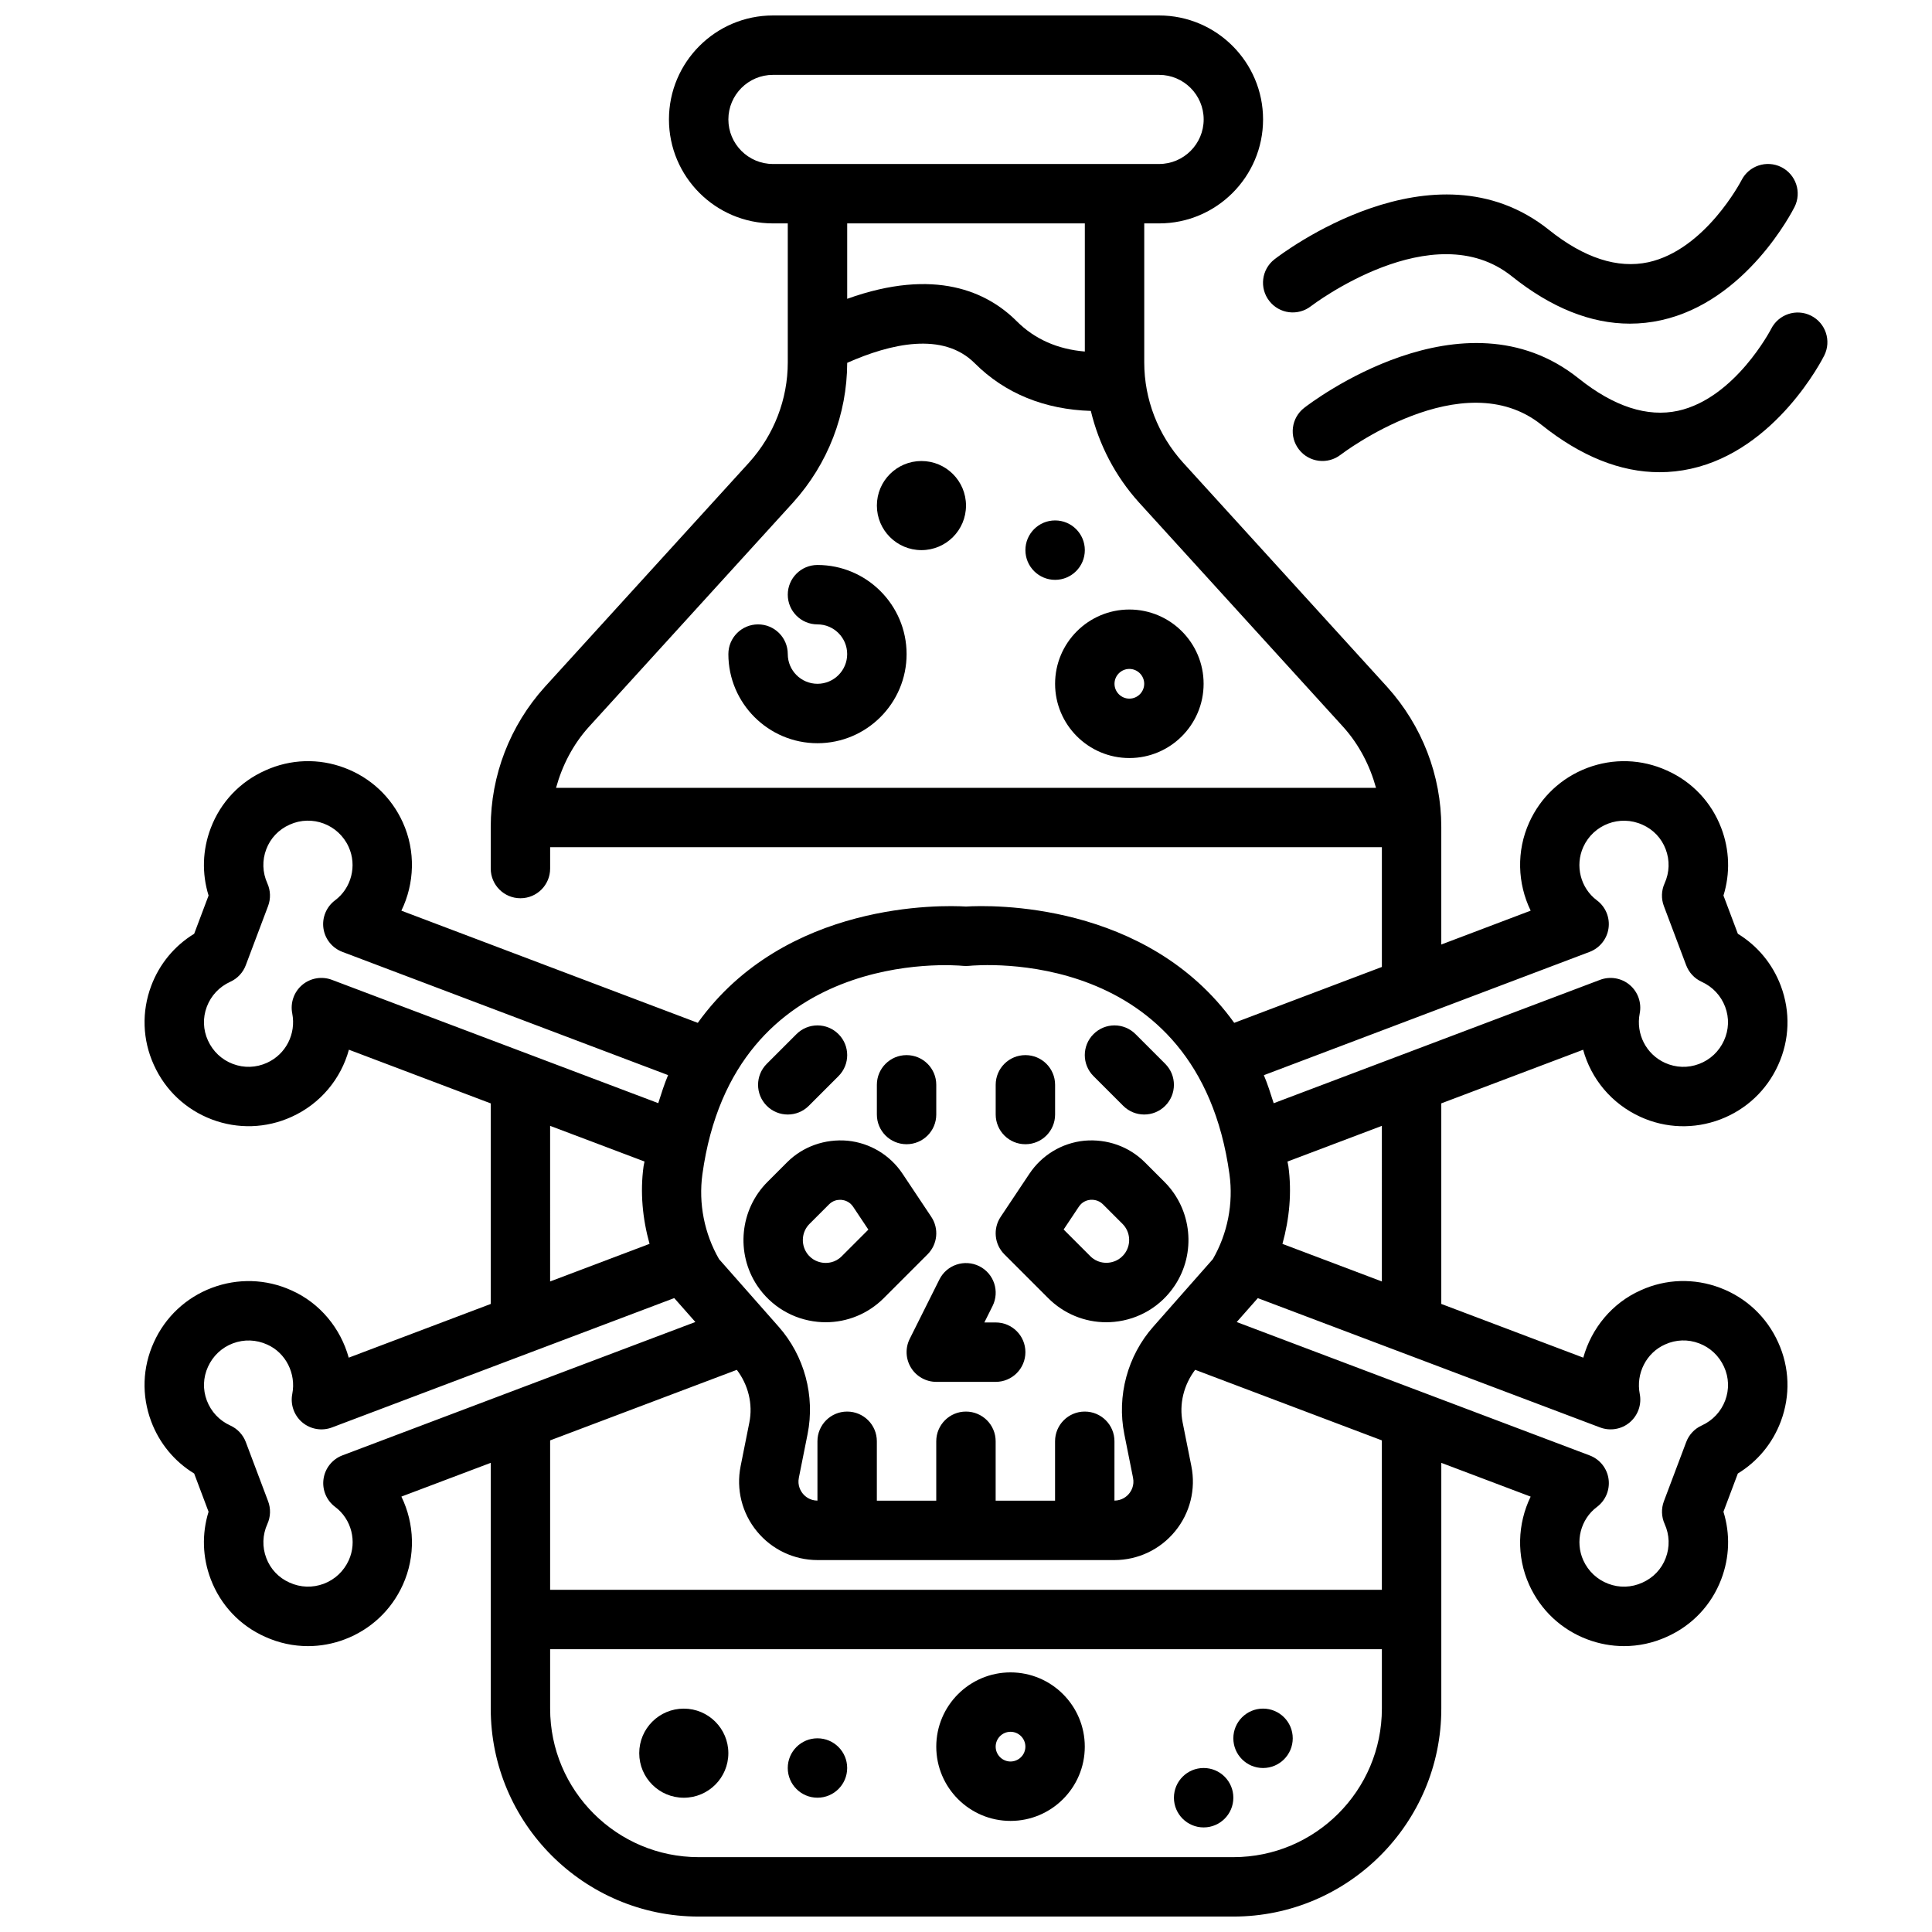
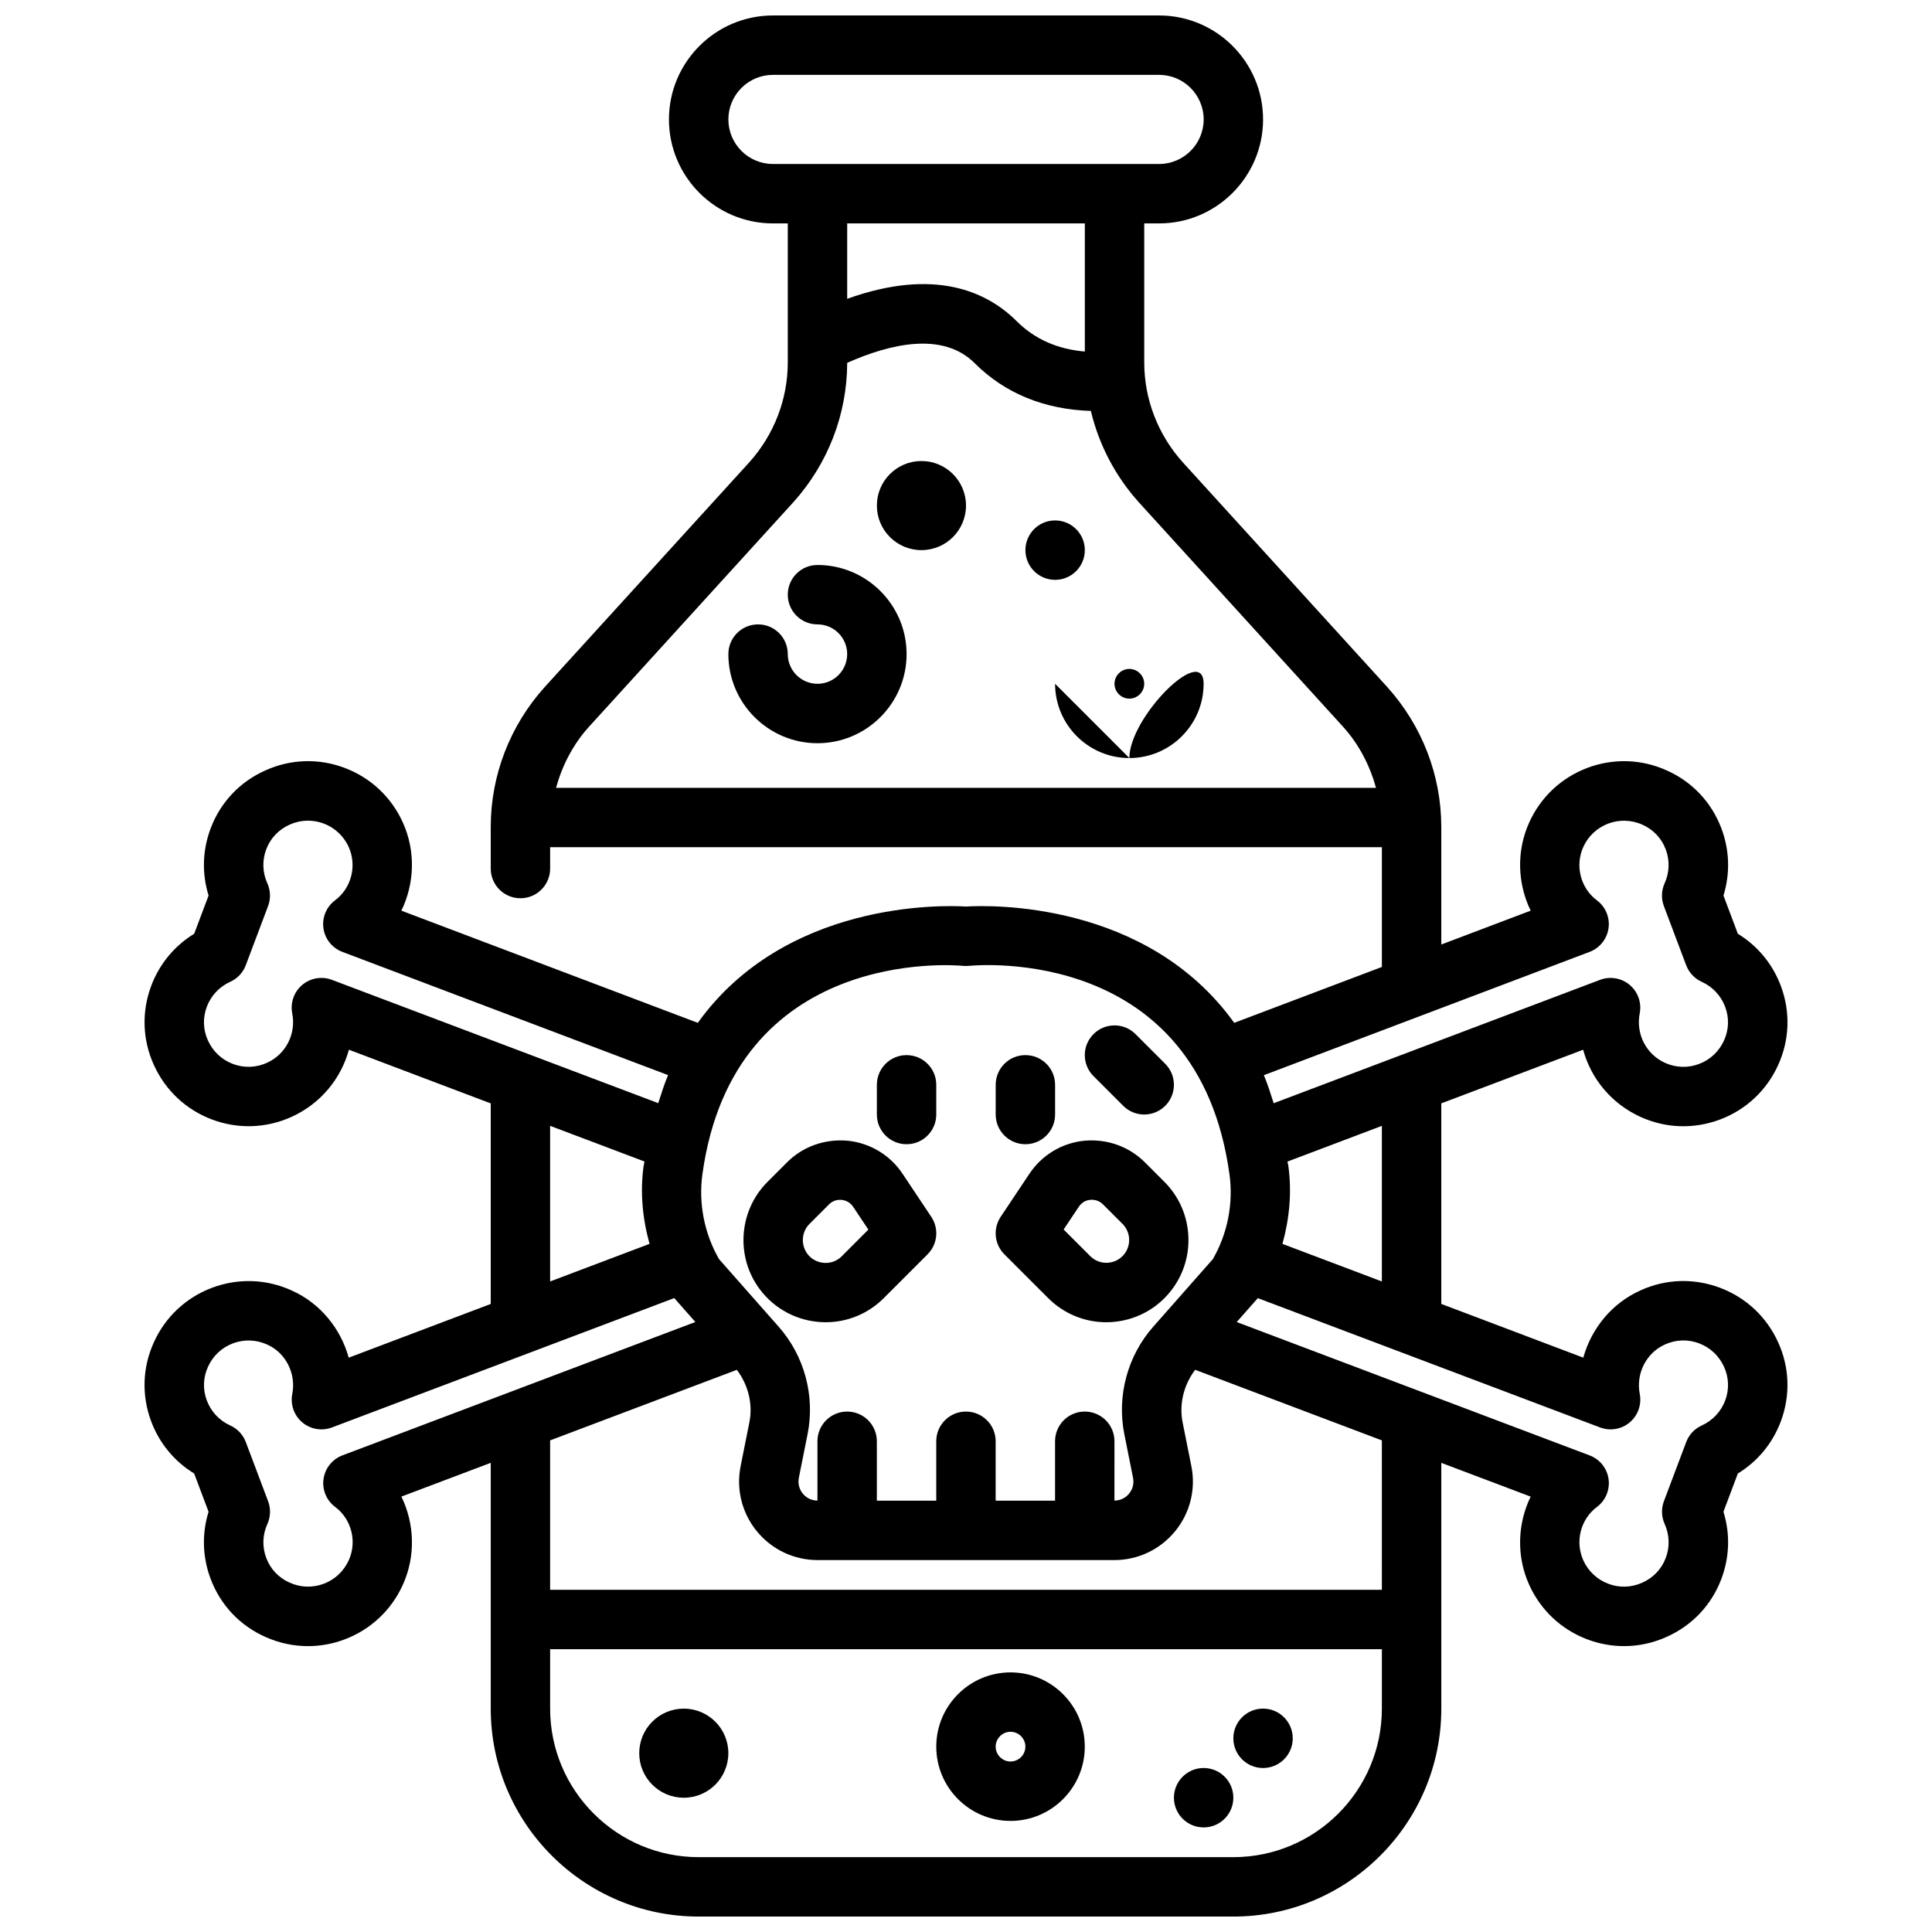
<svg xmlns="http://www.w3.org/2000/svg" width="800px" height="800px" version="1.1" viewBox="144 144 512 512">
  <defs>
    <clipPath id="a">
      <path d="m182 148.09h436v503.81h-436z" />
    </clipPath>
  </defs>
  <path d="m431.49 289.79c0 4.348-3.527 7.875-7.875 7.875-4.348 0-7.871-3.527-7.871-7.875 0-4.348 3.523-7.871 7.871-7.871 4.348 0 7.875 3.523 7.875 7.871" />
  <path d="m360.64 340.96c13.02 0 23.617-10.598 23.617-23.617 0-13.02-10.598-23.617-23.617-23.617-4.352 0-7.871 3.519-7.871 7.871s3.519 7.871 7.871 7.871c4.344 0 7.871 3.527 7.871 7.871s-3.527 7.871-7.871 7.871-7.871-3.527-7.871-7.871c0-4.352-3.519-7.871-7.871-7.871-4.352 0-7.871 3.519-7.871 7.871 0 13.027 10.594 23.621 23.613 23.621z" />
-   <path d="m423.61 325.21c0 10.855 8.824 19.68 19.68 19.68s19.68-8.824 19.68-19.68c0.004-10.855-8.824-19.68-19.68-19.68s-19.68 8.824-19.68 19.68zm19.68-3.938c2.164 0 3.938 1.77 3.938 3.938 0 2.164-1.77 3.934-3.938 3.934-2.164 0-3.934-1.77-3.934-3.934 0-2.164 1.77-3.938 3.934-3.938z" />
+   <path d="m423.61 325.21c0 10.855 8.824 19.68 19.68 19.68s19.68-8.824 19.68-19.68s-19.68 8.824-19.68 19.68zm19.68-3.938c2.164 0 3.938 1.77 3.938 3.938 0 2.164-1.77 3.934-3.938 3.934-2.164 0-3.934-1.77-3.934-3.934 0-2.164 1.77-3.938 3.934-3.938z" />
  <path d="m411.8 587.2c-10.855 0-19.68 8.824-19.68 19.68 0 10.855 8.824 19.68 19.68 19.68 10.855 0 19.68-8.824 19.68-19.68 0.004-10.855-8.824-19.68-19.68-19.68zm0 23.617c-2.164 0-3.938-1.77-3.938-3.938 0-2.164 1.77-3.938 3.938-3.938 2.164 0 3.938 1.77 3.938 3.938 0 2.164-1.77 3.938-3.938 3.938z" />
  <path d="m400 277.98c0 6.523-5.289 11.809-11.809 11.809-6.523 0-11.809-5.285-11.809-11.809 0-6.519 5.285-11.805 11.809-11.805 6.519 0 11.809 5.285 11.809 11.805" />
  <path d="m470.85 620.41c0 4.348-3.523 7.875-7.871 7.875-4.348 0-7.875-3.527-7.875-7.875 0-4.348 3.527-7.871 7.875-7.871 4.348 0 7.871 3.523 7.871 7.871" />
  <path d="m486.59 604.67c0 4.348-3.523 7.871-7.871 7.871s-7.871-3.523-7.871-7.871 3.523-7.871 7.871-7.871 7.871 3.523 7.871 7.871" />
-   <path d="m368.51 612.54c0 4.348-3.527 7.871-7.875 7.871-4.348 0-7.871-3.523-7.871-7.871 0-4.348 3.523-7.871 7.871-7.871 4.348 0 7.875 3.523 7.875 7.871" />
  <path d="m337.02 608.61c0 6.523-5.289 11.809-11.809 11.809-6.523 0-11.809-5.285-11.809-11.809 0-6.519 5.285-11.805 11.809-11.805 6.519 0 11.809 5.285 11.809 11.805" />
-   <path d="m385.43 506.47c1.441 2.32 3.969 3.738 6.699 3.738h15.742c4.352 0 7.871-3.519 7.871-7.871 0-4.352-3.519-7.871-7.871-7.871h-3.008l2.172-4.352c1.945-3.891 0.371-8.621-3.519-10.562-3.891-1.93-8.621-0.371-10.562 3.519l-7.871 15.742c-1.219 2.438-1.082 5.332 0.348 7.656z" />
  <path d="m360.66 494.3c0.723 0.07 1.449 0.109 2.164 0.109 5.746 0 11.266-2.266 15.375-6.383l11.617-11.617c2.652-2.652 3.07-6.809 0.984-9.934l-7.613-11.414c-3.312-4.977-8.637-8.172-14.586-8.762-5.977-0.52-11.801 1.504-16.035 5.738l-5.18 5.18c-7.312 7.312-8.453 18.871-2.723 27.488 3.648 5.453 9.473 8.949 15.996 9.594zm-2.141-25.945 5.18-5.18c1.008-1.008 2.148-1.211 2.93-1.211 0.156 0 0.301 0.008 0.418 0.016 0.73 0.078 2.102 0.41 3.047 1.828l4.031 6.055-7.055 7.055c-1.746 1.754-3.777 1.844-4.863 1.738-1.062-0.109-3.055-0.59-4.434-2.652-1.59-2.414-1.277-5.625 0.746-7.648z" />
  <path d="m416.8 455.06-7.613 11.414c-2.086 3.117-1.668 7.281 0.984 9.934l11.617 11.617c4.109 4.109 9.629 6.383 15.375 6.383 0.723 0 1.449-0.039 2.164-0.109 6.527-0.645 12.352-4.141 15.988-9.605 5.738-8.613 4.59-20.168-2.723-27.48l-5.18-5.18c-4.227-4.227-10.027-6.258-16.035-5.738-5.949 0.594-11.262 3.793-14.578 8.766zm13.102 8.73c0.945-1.426 2.312-1.754 3.047-1.828 0.707-0.039 2.133-0.008 3.344 1.195l5.18 5.18c2.031 2.031 2.348 5.234 0.754 7.629-1.387 2.07-3.379 2.551-4.434 2.66s-3.117 0.016-4.863-1.738l-7.055-7.055z" />
-   <path d="m352.77 439.36c2.016 0 4.031-0.77 5.566-2.305l7.871-7.871c3.078-3.078 3.078-8.055 0-11.133s-8.055-3.078-11.133 0l-7.871 7.871c-3.078 3.078-3.078 8.055 0 11.133 1.535 1.531 3.551 2.305 5.566 2.305z" />
  <path d="m384.25 447.23c4.352 0 7.871-3.519 7.871-7.871v-7.871c0-4.352-3.519-7.871-7.871-7.871-4.352 0-7.871 3.519-7.871 7.871v7.871c0 4.352 3.519 7.871 7.871 7.871z" />
  <path d="m441.66 437.05c1.535 1.535 3.551 2.309 5.566 2.309s4.031-0.77 5.566-2.305c3.078-3.078 3.078-8.055 0-11.133l-7.871-7.871c-3.078-3.078-8.055-3.078-11.133 0s-3.078 8.055 0 11.133z" />
  <path d="m415.74 447.23c4.352 0 7.871-3.519 7.871-7.871v-7.871c0-4.352-3.519-7.871-7.871-7.871-4.352 0-7.871 3.519-7.871 7.871v7.871c0 4.352 3.519 7.871 7.871 7.871z" />
-   <path d="m616.06 188.28c-3.891-1.93-8.613-0.371-10.562 3.519-0.094 0.18-9.566 18.375-24.672 21.695-8.125 1.746-16.996-1.094-26.348-8.582-30.598-24.449-71.027 6.481-72.73 7.809-3.434 2.668-4.047 7.606-1.379 11.027 2.66 3.449 7.613 4.055 11.035 1.402 0.316-0.242 32.34-24.656 53.23-7.941 10.445 8.359 20.941 12.562 31.293 12.562 2.769 0 5.527-0.301 8.273-0.906 22.617-4.969 34.863-29.008 35.375-30.023 1.953-3.887 0.371-8.609-3.516-10.562z" />
-   <path d="m613.37 231.17c-0.094 0.18-9.566 18.375-24.672 21.695-8.125 1.754-16.988-1.094-26.348-8.582-30.598-24.449-71.027 6.481-72.73 7.809-3.434 2.668-4.047 7.606-1.379 11.027 2.66 3.441 7.613 4.055 11.035 1.402 0.324-0.242 32.332-24.664 53.23-7.941 10.445 8.359 20.941 12.562 31.293 12.562 2.769 0 5.527-0.301 8.273-0.906 22.617-4.969 34.863-29.008 35.375-30.023 1.945-3.891 0.371-8.621-3.519-10.562-3.883-1.945-8.602-0.371-10.559 3.519z" />
  <g clip-path="url(#a)">
    <path d="m250.75 564c3.449-7.598 3.117-16.207-0.379-23.387l23.68-8.945v65.137c0 30.379 24.727 55.105 55.105 55.105h141.7c30.379 0 55.105-24.727 55.105-55.105v-65.133l23.68 8.949c-3.496 7.18-3.824 15.785-0.387 23.379 3.039 6.715 8.5 11.84 15.383 14.445 3.164 1.195 6.465 1.793 9.754 1.793 3.848 0 7.691-0.82 11.281-2.449 6.723-2.984 11.863-8.398 14.477-15.273 2.211-5.801 2.402-12.035 0.582-17.887l3.816-10.133c5.219-3.188 9.211-7.996 11.391-13.816 2.574-6.863 2.32-14.312-0.707-20.949-3.031-6.715-8.492-11.84-15.375-14.445-6.894-2.606-14.383-2.379-21.043 0.652-7.613 3.379-13.066 10.086-15.223 17.855l-37.633-14.238v-53.152l37.59-14.211c2.109 7.707 7.527 14.312 15.215 17.805 6.707 3.047 14.191 3.273 21.098 0.676 6.879-2.606 12.344-7.731 15.367-14.422 3.039-6.66 3.289-14.105 0.715-20.973-2.18-5.816-6.172-10.629-11.391-13.816l-3.816-10.133c1.812-5.848 1.629-12.082-0.582-17.887-2.613-6.871-7.754-12.297-14.422-15.258-6.707-3.047-14.211-3.273-21.09-0.676-6.879 2.606-12.344 7.731-15.375 14.438-3.449 7.606-3.117 16.207 0.379 23.387l-23.688 8.973v-31.145c0-13.672-5.086-26.844-14.328-37.102l-54.137-59.496c-6.609-7.328-10.254-16.742-10.254-26.52v-36.84h3.938c15.191 0 27.551-12.359 27.551-27.555 0-15.191-12.359-27.551-27.551-27.551h-102.34c-15.195 0-27.555 12.359-27.555 27.551 0 15.195 12.359 27.555 27.555 27.555h3.934v36.84c0 9.777-3.644 19.191-10.227 26.504l-54.199 59.535c-9.207 10.234-14.293 23.406-14.293 37.078v11.012c0 4.352 3.519 7.871 7.871 7.871 4.352 0 7.871-3.519 7.871-7.871v-5.656h220.42v31.738l-39.133 14.809c-23.176-32.316-64.816-31.219-71.078-30.82-6.227-0.387-47.887-1.504-71.078 30.82l-78.555-29.727c3.496-7.18 3.824-15.785 0.387-23.379-3.039-6.715-8.5-11.84-15.383-14.445-6.871-2.613-14.375-2.371-21.035 0.652-6.723 2.984-11.863 8.398-14.477 15.273-2.211 5.801-2.402 12.035-0.582 17.887l-3.816 10.133c-5.219 3.188-9.211 7.996-11.391 13.816-2.574 6.863-2.32 14.312 0.707 20.949 3.031 6.715 8.492 11.84 15.375 14.445 6.887 2.598 14.383 2.363 21.105-0.684 7.691-3.481 13.098-10.094 15.207-17.797l37.586 14.223v53.152l-37.637 14.234c-2.141-7.762-7.598-14.469-15.168-17.832-6.715-3.047-14.199-3.266-21.098-0.676-6.879 2.606-12.344 7.731-15.367 14.422-3.039 6.66-3.289 14.105-0.715 20.973 2.18 5.816 6.172 10.629 11.391 13.816l3.816 10.133c-1.812 5.848-1.629 12.082 0.582 17.887 2.613 6.871 7.754 12.297 14.422 15.258 3.629 1.645 7.477 2.465 11.344 2.465 3.281 0 6.582-0.598 9.738-1.793 6.894-2.617 12.359-7.742 15.391-14.449zm86.277-388.35c0-6.508 5.297-11.809 11.809-11.809h102.34c6.508 0 11.809 5.301 11.809 11.809 0 6.512-5.301 11.809-11.809 11.809h-102.34c-6.512 0-11.809-5.297-11.809-11.809zm94.465 27.555v33.953c-7.242-0.605-13.305-3.289-18.051-8.031-7.731-7.723-21.57-14.32-44.926-5.938v-19.984zm-77.273 73.918c9.195-10.203 14.266-23.332 14.297-36.969 11.5-5.102 25.371-8.32 33.801 0.109 8.039 8.047 18.602 12.266 30.766 12.633 2.141 8.926 6.453 17.27 12.754 24.254l54.137 59.496c4.203 4.668 7.055 10.227 8.684 16.137l-217.3 0.004c1.629-5.91 4.473-11.461 8.66-16.113zm116.63 359.04h-141.7c-21.703 0-39.359-17.656-39.359-39.359v-15.742h220.42v15.742c0 21.703-17.656 39.359-39.359 39.359zm39.359-70.848h-220.42v-39.598l49.477-18.695c3.016 3.961 4.305 9.047 3.32 13.949l-2.312 11.578c-1.227 6.133 0.348 12.438 4.32 17.277 3.969 4.836 9.84 7.613 16.102 7.613h78.609c6.258 0 12.129-2.777 16.098-7.621 3.977-4.84 5.551-11.148 4.32-17.277v-0.008l-2.312-11.57c-0.977-4.894 0.309-9.98 3.32-13.949l49.477 18.703zm57.836-43.023c2.676 1 5.684 0.496 7.863-1.355 2.18-1.844 3.188-4.731 2.644-7.527-1.062-5.406 1.73-10.91 6.699-13.113 2.891-1.316 6.086-1.418 9.035-0.293 2.953 1.117 5.289 3.32 6.606 6.227 1.289 2.816 1.402 5.992 0.301 8.91-1.117 2.961-3.32 5.312-6.219 6.629-1.906 0.859-3.387 2.449-4.117 4.402l-5.902 15.664c-0.738 1.953-0.668 4.117 0.188 6.023 1.309 2.891 1.41 6.102 0.285 9.047-1.109 2.922-3.289 5.219-6.195 6.512-2.883 1.309-6.086 1.418-9.027 0.293-2.953-1.117-5.297-3.32-6.613-6.211-2.242-4.953-0.73-10.895 3.606-14.137 2.305-1.723 3.481-4.559 3.086-7.398-0.395-2.844-2.32-5.25-5.016-6.266l-93.527-35.344 5.59-6.336zm-57.836-38.691-26.348-9.957c1.852-6.676 2.519-13.664 1.574-20.578-0.062-0.441-0.18-0.812-0.242-1.242l25.016-9.461zm55.051-87.34c2.691-1.023 4.613-3.426 5.016-6.266 0.402-2.844-0.781-5.684-3.086-7.398-4.336-3.242-5.848-9.188-3.598-14.145 2.691-5.934 9.676-8.605 15.688-5.887 2.852 1.266 5.039 3.566 6.141 6.488 1.125 2.945 1.023 6.156-0.285 9.047-0.859 1.898-0.93 4.07-0.188 6.023l5.902 15.664c0.738 1.953 2.211 3.535 4.117 4.402 2.898 1.316 5.102 3.668 6.219 6.629 1.102 2.922 0.992 6.086-0.309 8.934-1.309 2.883-3.644 5.086-6.598 6.203-2.953 1.125-6.156 1.008-9.027-0.285-5.023-2.281-7.769-7.676-6.707-13.121 0.543-2.793-0.465-5.684-2.644-7.527-2.18-1.852-5.211-2.356-7.863-1.355l-86.496 32.699c-0.82-2.559-1.621-5.125-2.606-7.43zm-166.05 3.703c0.52 0.047 1.047 0.047 1.566 0 2.457-0.242 60.719-5.383 69.047 55.246 1.062 7.731-0.496 15.688-4.41 22.477l-15.793 17.902c-6.824 7.723-9.684 18.367-7.668 28.465l2.312 11.57c0.41 2.055-0.488 3.519-1.055 4.211-0.566 0.691-1.828 1.82-3.871 1.844l0.004-15.727c0-4.352-3.519-7.871-7.871-7.871-4.352 0-7.871 3.519-7.871 7.871v15.742h-15.742v-15.742c0-4.352-3.519-7.871-7.871-7.871-4.352 0-7.871 3.519-7.871 7.871v15.742h-15.742v-15.742c0-4.352-3.519-7.871-7.871-7.871-4.352 0-7.871 3.519-7.871 7.871v15.727c-2.055-0.023-3.305-1.156-3.871-1.844-0.566-0.691-1.465-2.164-1.055-4.211l2.312-11.57c2.023-10.102-0.836-20.742-7.66-28.457l-15.801-17.91c-3.906-6.785-5.465-14.746-4.418-22.465 8.324-60.305 66.621-55.512 69.07-55.258zm-167.26 3.699c-2.652-1-5.676-0.496-7.863 1.355-2.18 1.844-3.188 4.731-2.644 7.527 1.07 5.449-1.684 10.84-6.699 13.113-2.891 1.309-6.078 1.418-9.035 0.293-2.953-1.117-5.289-3.32-6.606-6.227-1.289-2.816-1.402-5.992-0.301-8.91 1.117-2.961 3.32-5.312 6.219-6.629 1.906-0.859 3.387-2.449 4.117-4.402l5.902-15.664c0.738-1.953 0.668-4.117-0.188-6.023-1.309-2.891-1.41-6.102-0.285-9.047 1.109-2.922 3.289-5.219 6.195-6.512 5.953-2.699 12.957-0.031 15.641 5.918 2.242 4.953 0.73 10.895-3.606 14.137-2.305 1.723-3.481 4.559-3.086 7.398 0.395 2.844 2.32 5.242 5.016 6.266l86.324 32.66c-0.984 2.312-1.793 4.879-2.606 7.43zm57.836 38.699 25.016 9.453c-0.062 0.441-0.188 0.812-0.25 1.25-0.945 6.91-0.277 13.895 1.582 20.57l-26.348 9.965zm-59.984 121.35c-2.953 1.109-6.164 1.016-9.086-0.316-2.852-1.266-5.039-3.566-6.141-6.488-1.125-2.945-1.023-6.156 0.285-9.047 0.859-1.898 0.93-4.07 0.188-6.023l-5.902-15.664c-0.738-1.953-2.211-3.535-4.117-4.402-2.898-1.316-5.102-3.668-6.219-6.629-1.102-2.922-0.992-6.086 0.309-8.934 1.309-2.883 3.644-5.086 6.598-6.203 2.953-1.109 6.156-1.016 9.094 0.316 4.914 2.18 7.707 7.691 6.644 13.09-0.543 2.793 0.465 5.684 2.644 7.527 2.188 1.852 5.211 2.356 7.863 1.355l90.719-34.289 5.598 6.336-93.527 35.344c-2.691 1.016-4.613 3.426-5.016 6.266-0.402 2.844 0.781 5.684 3.086 7.398 4.336 3.242 5.848 9.188 3.598 14.145-1.32 2.894-3.664 5.098-6.617 6.219z" />
  </g>
</svg>